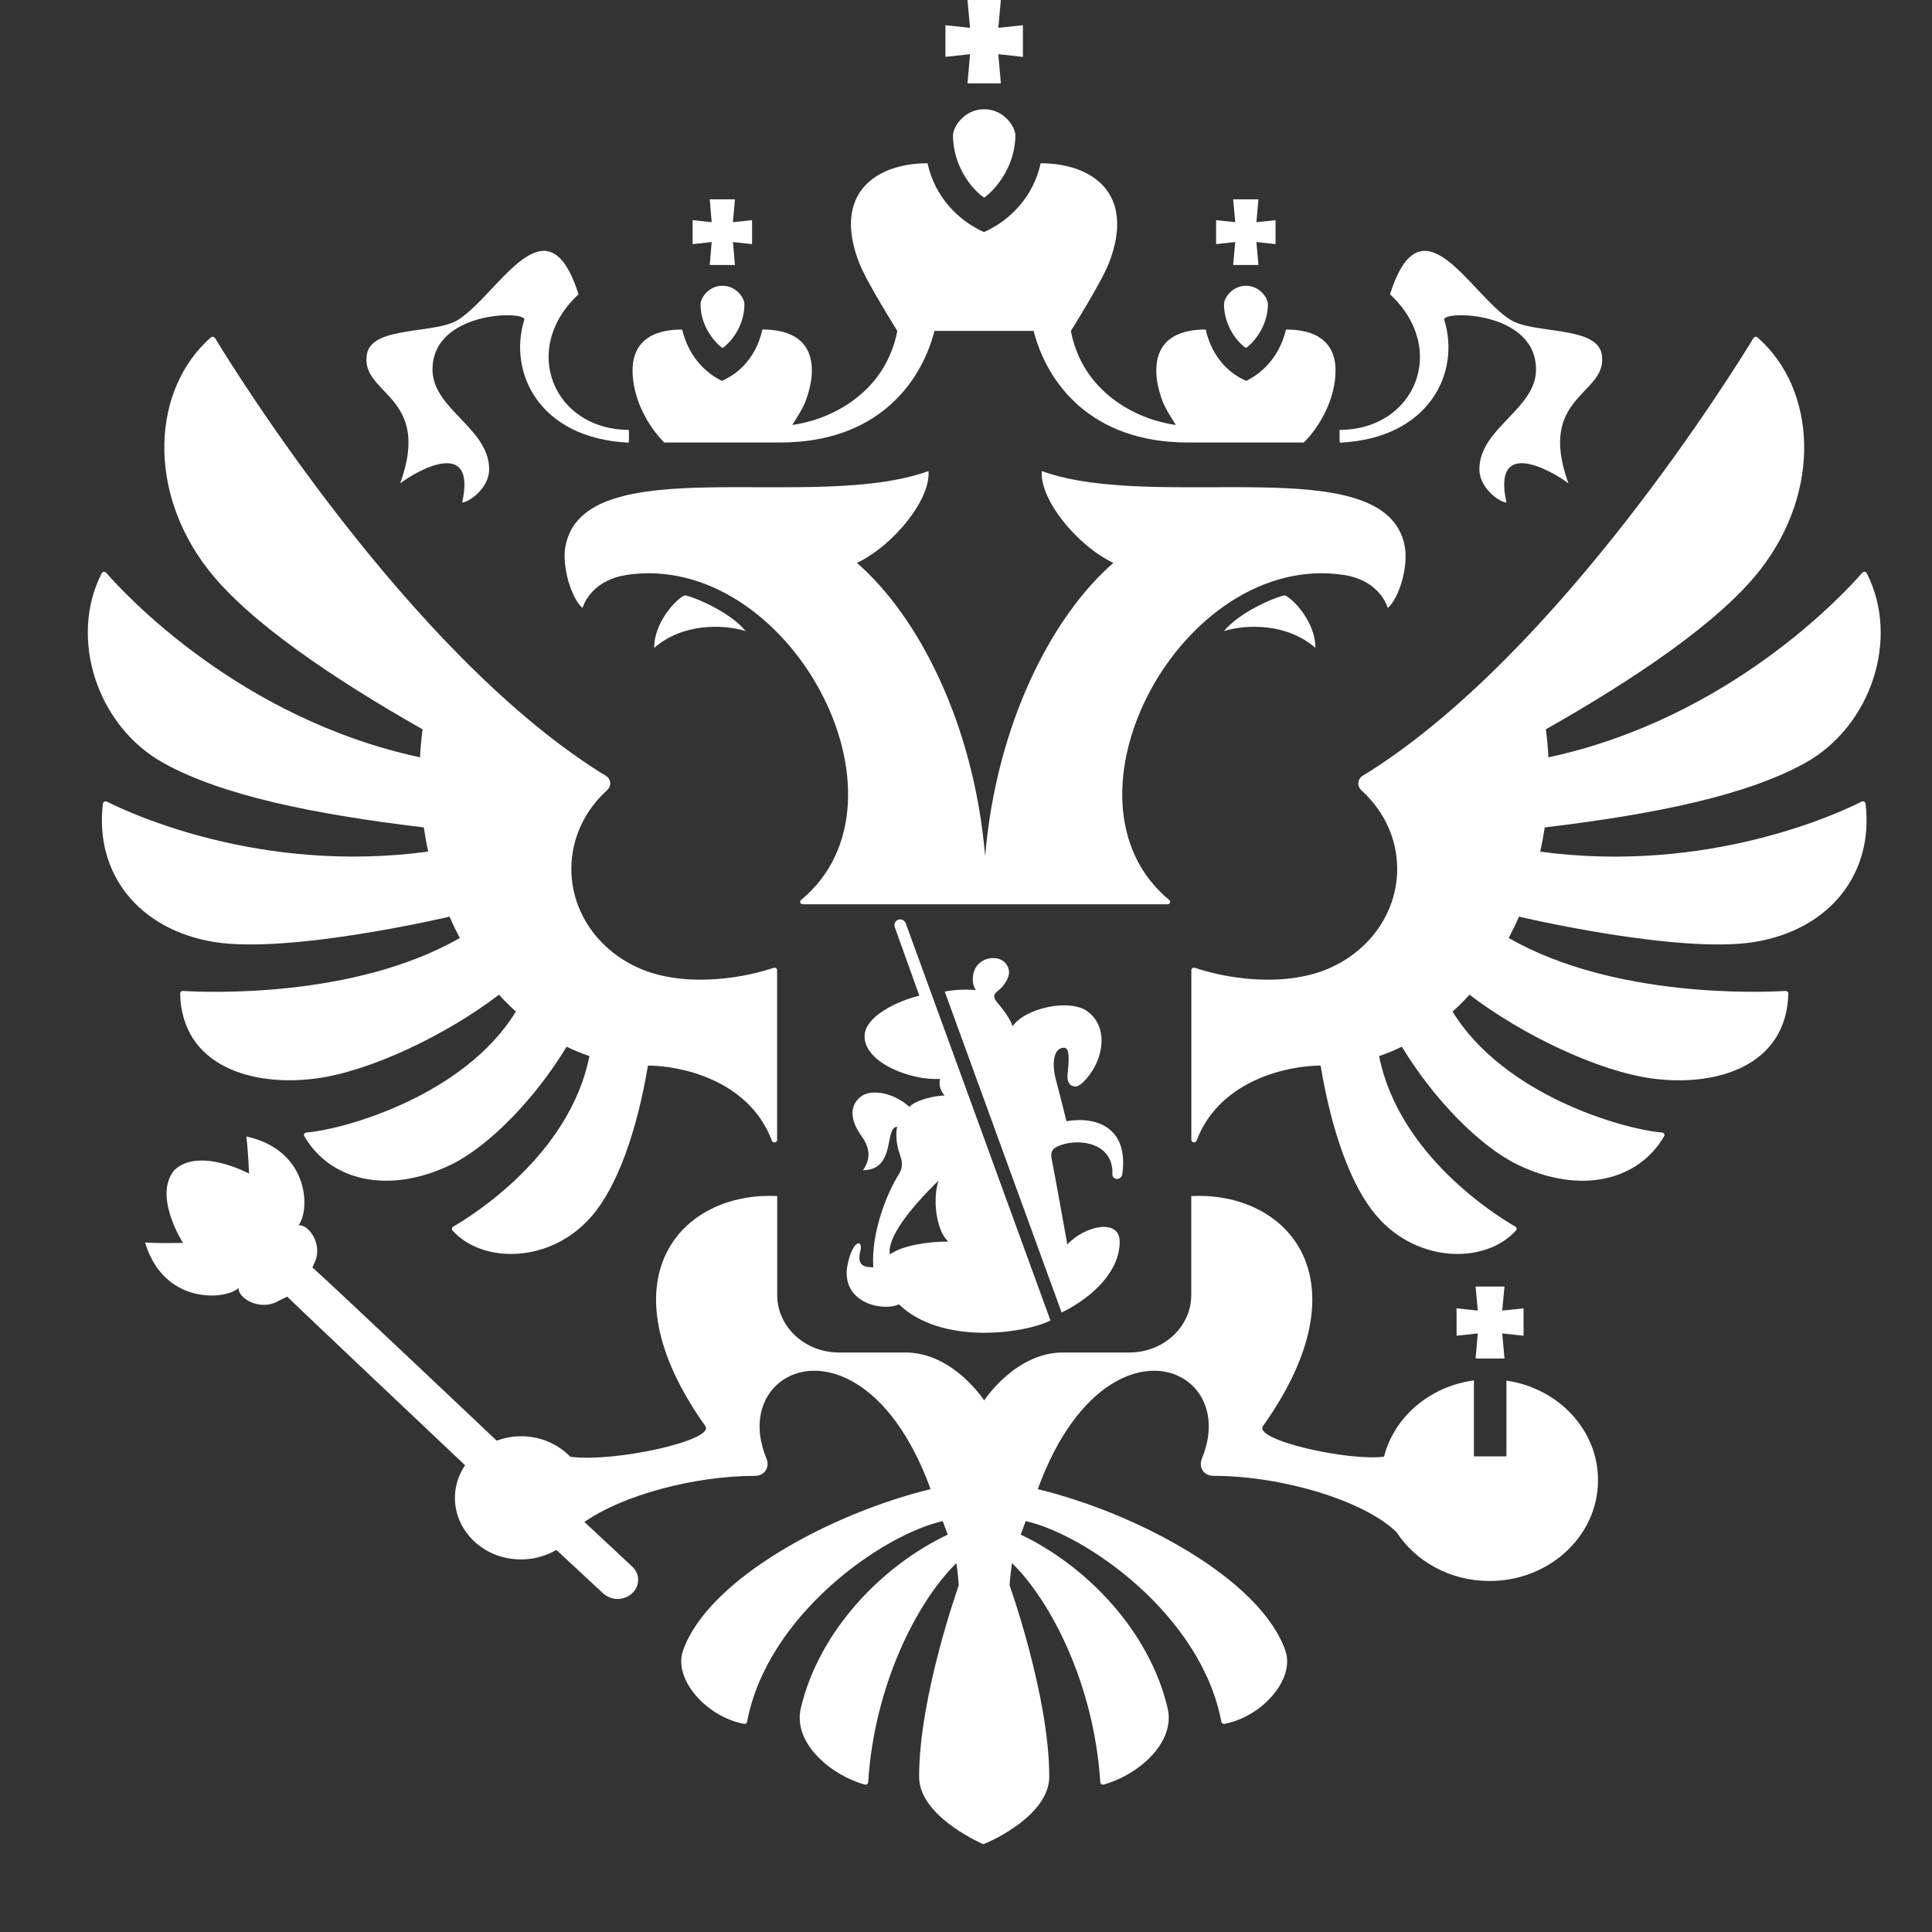
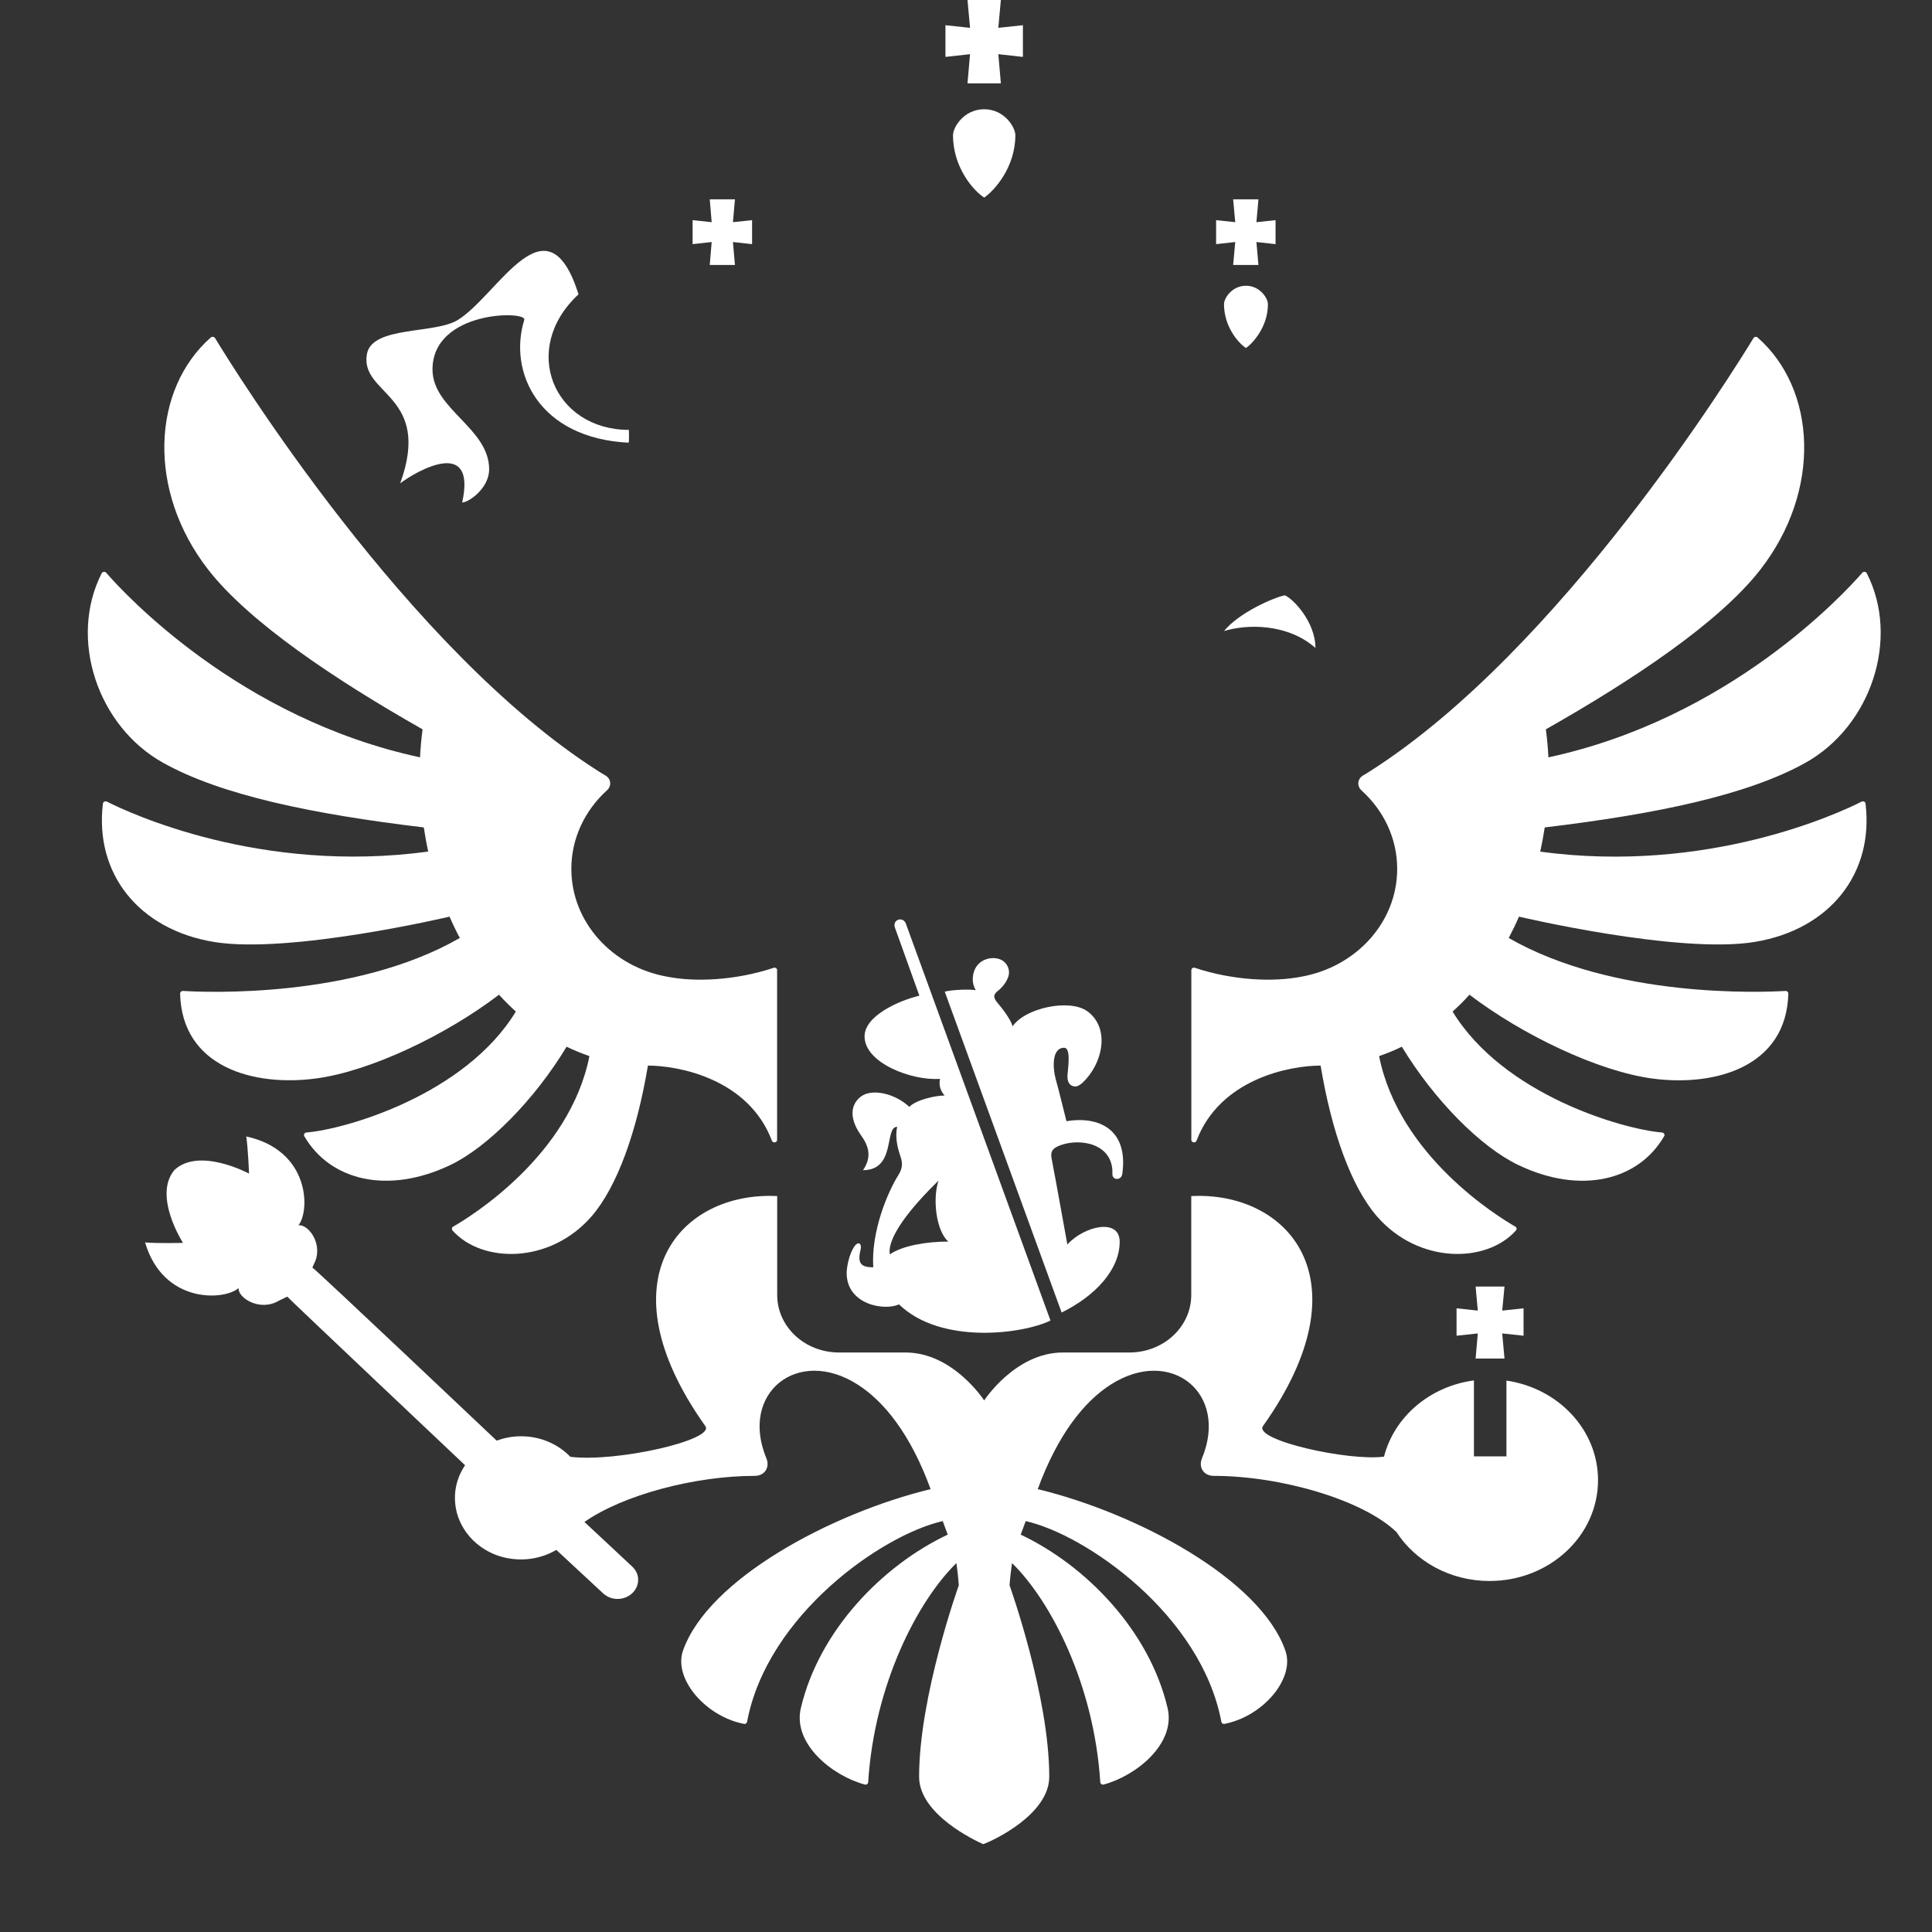
<svg xmlns="http://www.w3.org/2000/svg" width="22" height="22" viewBox="0 0 22 22" fill="none">
  <rect x="0" y="0" width="22" height="22" fill="#333333" stroke="none" />
-   <path d="M7.449 7.378C7.769 7.098 8.228 7.105 8.491 7.186C8.319 6.974 7.916 6.8 7.798 6.779C7.708 6.813 7.449 7.079 7.449 7.378Z" fill="white" />
-   <path d="M15.302 6.547C15.666 6.602 15.781 6.848 15.803 6.923C15.927 6.819 16.041 6.457 15.996 6.22C15.786 5.097 13.177 5.841 11.863 5.364C11.838 5.691 12.268 6.215 12.678 6.41C11.976 7.019 11.345 8.248 11.218 9.749C11.091 8.248 10.46 7.019 9.758 6.41C10.169 6.215 10.599 5.691 10.573 5.364C9.259 5.841 6.65 5.097 6.439 6.22C6.395 6.457 6.51 6.819 6.633 6.923C6.655 6.848 6.771 6.602 7.134 6.547C8.973 6.269 10.508 9.102 9.122 10.248C9.101 10.265 9.113 10.297 9.141 10.297L13.295 10.297C13.323 10.297 13.335 10.265 13.314 10.248C11.929 9.102 13.463 6.269 15.302 6.547Z" fill="white" />
  <path d="M12.78 13.366C12.851 12.854 12.506 12.707 12.144 12.767C12.099 12.591 12.063 12.438 12.021 12.286C11.987 12.162 11.975 11.931 12.118 11.931C12.195 11.931 12.164 12.146 12.156 12.239C12.15 12.32 12.179 12.37 12.245 12.372C12.287 12.373 12.338 12.321 12.369 12.286C12.575 12.052 12.623 11.69 12.381 11.515C12.179 11.369 11.671 11.478 11.531 11.687C11.51 11.608 11.409 11.478 11.361 11.422C11.314 11.367 11.302 11.329 11.367 11.28C11.398 11.257 11.49 11.165 11.49 11.07C11.49 11.014 11.447 10.91 11.308 10.91C11.199 10.91 11.077 10.985 11.077 11.154C11.077 11.191 11.086 11.232 11.111 11.275C11.042 11.264 10.854 11.268 10.758 11.292L12.089 14.946C12.47 14.758 12.75 14.46 12.75 14.14C12.75 13.868 12.349 13.958 12.154 14.171C12.091 13.825 12.035 13.506 11.974 13.188C11.958 13.1 12.002 13.069 12.072 13.042C12.309 12.955 12.68 13.026 12.667 13.367C12.664 13.444 12.772 13.444 12.78 13.366Z" fill="white" />
-   <path d="M16.446 3.642C16.413 3.536 17.491 3.533 17.491 4.208C17.491 4.66 16.846 4.874 16.846 5.344C16.846 5.562 17.082 5.722 17.154 5.722C16.988 4.969 17.674 5.363 17.86 5.504C17.491 4.491 18.321 4.498 18.239 4.033C18.182 3.708 17.461 3.806 17.2 3.642C16.737 3.351 16.189 2.216 15.828 3.351C16.501 3.975 16.11 4.895 15.255 4.895C15.255 4.895 15.251 5.03 15.258 5.041C16.278 4.991 16.633 4.242 16.446 3.642Z" fill="white" />
  <path d="M14.63 6.779C14.512 6.801 14.11 6.974 13.938 7.186C14.201 7.105 14.66 7.098 14.979 7.378C14.979 7.079 14.72 6.813 14.63 6.779Z" fill="white" />
  <path d="M10.687 13.444C10.617 13.654 10.66 14.014 10.798 14.138C10.559 14.138 10.275 14.183 10.133 14.284L10.133 14.284C10.099 14.098 10.357 13.765 10.687 13.444ZM9.725 14.199C9.668 14.285 9.641 14.432 9.641 14.495C9.641 14.857 10.072 14.93 10.237 14.853C10.713 15.315 11.649 15.191 11.962 15.037L10.315 10.517C10.281 10.431 10.16 10.472 10.19 10.561L10.469 11.338C10.23 11.395 9.845 11.569 9.845 11.801C9.845 12.108 10.39 12.309 10.704 12.285C10.689 12.355 10.707 12.418 10.756 12.475C10.642 12.475 10.426 12.528 10.355 12.604C10.188 12.449 9.927 12.392 9.803 12.487C9.678 12.583 9.674 12.744 9.804 12.927C9.895 13.053 9.929 13.178 9.827 13.325C10.207 13.325 10.067 12.831 10.216 12.831C10.196 12.927 10.208 13.037 10.251 13.16C10.28 13.242 10.28 13.3 10.231 13.379C10.108 13.574 9.918 14.024 9.944 14.431C9.819 14.43 9.756 14.4 9.8 14.23C9.816 14.166 9.777 14.121 9.725 14.199Z" fill="white" />
  <path d="M21.199 9.128C20.945 9.257 19.452 9.956 17.539 9.698C17.559 9.606 17.576 9.515 17.59 9.422C18.862 9.27 19.897 9.054 20.557 8.687C21.308 8.269 21.637 7.27 21.257 6.527C21.248 6.509 21.221 6.505 21.207 6.521C20.999 6.76 19.692 8.182 17.632 8.624C17.627 8.518 17.617 8.411 17.603 8.305C18.603 7.738 19.58 7.085 20.045 6.487C20.748 5.583 20.683 4.431 20.014 3.843C20.007 3.837 19.998 3.834 19.989 3.836C19.98 3.837 19.972 3.842 19.967 3.85C19.755 4.199 17.774 7.401 15.599 8.783C15.573 8.8 15.546 8.816 15.519 8.832C15.457 8.87 15.45 8.951 15.503 9C15.754 9.227 15.91 9.543 15.91 9.894C15.91 10.505 15.439 11.012 14.817 11.122C14.501 11.184 14.045 11.166 13.607 11.021C13.587 11.014 13.566 11.027 13.566 11.047L13.566 12.981C13.566 13.012 13.614 13.019 13.625 12.99C13.892 12.284 14.689 12.134 15.038 12.134C15.163 12.888 15.387 13.513 15.679 13.85C16.153 14.396 16.927 14.388 17.263 14.011C17.269 14.004 17.271 13.996 17.27 13.988C17.268 13.979 17.263 13.972 17.256 13.968C17.058 13.855 15.93 13.162 15.704 12.026C15.793 11.995 15.88 11.96 15.963 11.919C16.328 12.522 16.858 13.059 17.285 13.264C18.002 13.609 18.659 13.441 18.95 12.938C18.961 12.92 18.948 12.898 18.926 12.896C18.483 12.86 17.121 12.47 16.541 11.519C16.608 11.458 16.673 11.395 16.733 11.327C17.34 11.789 18.198 12.197 18.812 12.281C19.53 12.378 20.344 12.149 20.364 11.313C20.364 11.296 20.349 11.283 20.332 11.284C20.077 11.299 18.385 11.373 17.18 10.681C17.222 10.601 17.261 10.521 17.297 10.438C17.297 10.438 19.118 10.868 19.981 10.726C20.838 10.585 21.34 9.945 21.243 9.15C21.241 9.13 21.218 9.119 21.199 9.128Z" fill="white" />
  <path d="M5.119 10.438C5.155 10.521 5.194 10.602 5.236 10.681C4.031 11.373 2.341 11.3 2.084 11.284C2.066 11.283 2.051 11.297 2.051 11.314C2.071 12.149 2.885 12.378 3.604 12.28C4.218 12.197 5.076 11.789 5.682 11.327C5.743 11.395 5.808 11.458 5.874 11.519C5.294 12.47 3.933 12.86 3.489 12.896C3.468 12.898 3.455 12.92 3.465 12.938C3.757 13.441 4.413 13.608 5.131 13.265C5.558 13.059 6.088 12.522 6.452 11.919C6.536 11.96 6.623 11.995 6.712 12.026C6.486 13.162 5.357 13.855 5.16 13.968C5.152 13.972 5.147 13.979 5.146 13.988C5.145 13.996 5.147 14.004 5.152 14.011C5.488 14.388 6.263 14.396 6.737 13.85C7.028 13.513 7.252 12.888 7.378 12.134C7.727 12.134 8.524 12.284 8.79 12.99C8.802 13.019 8.849 13.012 8.849 12.981L8.849 11.047C8.849 11.027 8.829 11.014 8.809 11.021C8.371 11.166 7.914 11.184 7.599 11.122C6.976 11.012 6.506 10.504 6.506 9.894C6.506 9.543 6.662 9.226 6.912 8.999C6.966 8.951 6.959 8.87 6.897 8.832C6.869 8.816 6.842 8.8 6.816 8.783C4.642 7.401 2.662 4.202 2.449 3.85C2.439 3.834 2.415 3.83 2.4 3.843C1.733 4.431 1.668 5.583 2.371 6.487C2.836 7.084 3.812 7.738 4.812 8.305C4.798 8.411 4.788 8.518 4.783 8.624C2.726 8.182 1.419 6.763 1.209 6.522C1.195 6.506 1.167 6.509 1.158 6.528C0.779 7.271 1.108 8.269 1.859 8.687C2.518 9.054 3.553 9.27 4.826 9.422C4.84 9.514 4.856 9.606 4.876 9.697C2.966 9.956 1.474 9.258 1.217 9.128C1.198 9.119 1.175 9.13 1.172 9.151C1.076 9.946 1.578 10.584 2.435 10.726C3.297 10.868 5.119 10.438 5.119 10.438Z" fill="white" />
  <path d="M4.557 5.504C4.742 5.363 5.429 4.969 5.263 5.722C5.335 5.722 5.57 5.562 5.57 5.344C5.57 4.874 4.925 4.66 4.925 4.208C4.925 3.533 6.003 3.536 5.97 3.642C5.784 4.242 6.139 4.991 7.158 5.041C7.166 5.03 7.161 4.895 7.161 4.895C6.307 4.895 5.915 3.975 6.588 3.351C6.227 2.216 5.679 3.351 5.216 3.642C4.955 3.807 4.234 3.708 4.178 4.033C4.096 4.498 4.925 4.491 4.557 5.504Z" fill="white" />
  <path d="M13.938 3.463C13.938 3.721 14.102 3.907 14.188 3.963C14.268 3.907 14.438 3.721 14.438 3.463C14.438 3.398 14.349 3.254 14.188 3.254C14.026 3.254 13.938 3.398 13.938 3.463Z" fill="white" />
  <path d="M10.766 0.648L11.046 0.617L11.017 0.949L11.397 0.949L11.368 0.617L11.648 0.648L11.648 0.287L11.368 0.317L11.397 -4.23655e-06L11.017 -4.20326e-06L11.046 0.317L10.766 0.287L10.766 0.648Z" fill="white" />
  <path d="M10.852 1.54C10.852 1.907 11.085 2.172 11.207 2.25C11.321 2.172 11.562 1.907 11.562 1.54C11.562 1.448 11.436 1.244 11.207 1.244C10.977 1.244 10.852 1.448 10.852 1.54Z" fill="white" />
-   <path d="M8.883 5.039C9.992 5.039 10.49 4.358 10.641 3.768C10.891 3.768 11.112 3.768 11.77 3.768C11.921 4.358 12.419 5.039 13.529 5.039L14.847 5.039C15.032 4.854 15.208 4.54 15.208 4.219C15.208 3.758 14.766 3.753 14.644 3.753C14.558 4.108 14.323 4.273 14.191 4.337C14.051 4.277 13.814 4.121 13.729 3.752C13.602 3.754 13.167 3.759 13.167 4.219C13.167 4.319 13.189 4.437 13.239 4.571C13.266 4.642 13.33 4.747 13.39 4.839C12.922 4.775 12.325 4.455 12.194 3.768C12.194 3.768 12.54 3.219 12.627 2.997C12.938 2.198 12.432 1.859 11.85 1.859C11.769 2.237 11.502 2.511 11.205 2.643C10.909 2.511 10.643 2.237 10.562 1.859C9.979 1.859 9.473 2.198 9.785 2.997C9.872 3.219 10.218 3.768 10.218 3.768C10.086 4.455 9.489 4.775 9.021 4.839C9.082 4.747 9.145 4.642 9.172 4.571C9.222 4.437 9.245 4.319 9.245 4.219C9.245 3.759 8.809 3.754 8.682 3.752C8.597 4.121 8.36 4.277 8.22 4.337C8.088 4.273 7.853 4.108 7.768 3.753C7.645 3.753 7.203 3.758 7.203 4.219C7.203 4.54 7.379 4.854 7.564 5.039L8.883 5.039Z" fill="white" />
  <path d="M14.525 2.507L14.307 2.53L14.33 2.27L14.042 2.27L14.066 2.53L13.848 2.507L13.848 2.78L14.066 2.756L14.042 3.017L14.33 3.017L14.307 2.756L14.525 2.78L14.525 2.507Z" fill="white" />
  <path d="M8.369 2.27L8.082 2.27L8.104 2.53L7.887 2.507L7.887 2.78L8.104 2.756L8.082 3.017L8.369 3.017L8.346 2.756L8.564 2.78L8.564 2.507L8.346 2.53L8.369 2.27Z" fill="white" />
-   <path d="M7.977 3.463C7.977 3.721 8.146 3.907 8.227 3.963C8.313 3.907 8.477 3.721 8.477 3.463C8.477 3.398 8.388 3.254 8.227 3.254C8.065 3.254 7.977 3.398 7.977 3.463Z" fill="white" />
  <path d="M16.586 15.21L16.828 15.184L16.803 15.47L17.132 15.47L17.106 15.184L17.349 15.21L17.349 14.898L17.106 14.924L17.132 14.65L16.803 14.65L16.828 14.924L16.586 14.898L16.586 15.21Z" fill="white" />
  <path d="M17.154 15.721L17.154 16.584L16.961 16.584L16.961 16.584L16.784 16.584L16.784 15.719C16.281 15.786 15.876 16.134 15.76 16.587C15.358 16.641 14.276 16.4 14.381 16.24C15.574 14.563 14.662 13.564 13.565 13.62L13.565 14.746C13.565 15.108 13.25 15.401 12.861 15.401L12.104 15.401C11.561 15.401 11.207 15.947 11.207 15.947C11.207 15.947 10.854 15.401 10.311 15.401L9.554 15.401C9.164 15.401 8.85 15.108 8.85 14.746L8.85 13.62C7.753 13.564 6.84 14.563 8.033 16.241C8.138 16.399 7.019 16.653 6.495 16.589C6.357 16.446 6.157 16.355 5.934 16.355C5.839 16.355 5.745 16.372 5.656 16.405C5.656 16.405 3.595 14.453 3.557 14.434L3.574 14.395C3.691 14.175 3.512 13.936 3.398 13.953C3.53 13.794 3.536 13.101 2.804 12.941C2.825 13.08 2.836 13.364 2.836 13.364C2.836 13.364 2.271 13.059 1.987 13.322C1.738 13.617 2.084 14.153 2.084 14.153C2.084 14.153 1.795 14.16 1.652 14.148C1.862 14.857 2.565 14.807 2.717 14.667C2.707 14.78 2.961 14.94 3.176 14.811L3.271 14.765C3.288 14.788 5.296 16.685 5.296 16.685C5.203 16.822 5.16 16.989 5.19 17.169C5.237 17.449 5.47 17.681 5.768 17.741C5.978 17.783 6.176 17.742 6.335 17.649L6.866 18.142C6.914 18.186 6.978 18.212 7.049 18.207C7.179 18.198 7.276 18.093 7.266 17.972C7.262 17.918 7.234 17.871 7.196 17.836C7.187 17.826 6.655 17.331 6.655 17.331C7.094 17.023 7.913 16.806 8.593 16.806C8.712 16.806 8.768 16.705 8.727 16.606C8.419 15.865 9.082 15.329 9.766 15.766C10.065 15.956 10.369 16.331 10.597 16.957C9.474 17.229 8.063 17.979 7.777 18.797C7.667 19.113 8.03 19.544 8.471 19.63C8.479 19.632 8.487 19.631 8.494 19.626C8.5 19.622 8.505 19.615 8.507 19.607C8.737 18.386 10.051 17.475 10.735 17.321C10.769 17.413 10.758 17.383 10.792 17.475C10.047 17.827 9.326 18.569 9.119 19.452C9.025 19.856 9.476 20.221 9.848 20.321C9.866 20.326 9.885 20.313 9.886 20.294C9.957 19.178 10.45 18.23 10.891 17.799C10.903 17.883 10.912 17.968 10.918 18.052C10.918 18.052 10.466 19.313 10.466 20.232C10.466 20.66 11.102 20.958 11.196 21C11.313 20.958 11.948 20.66 11.948 20.232C11.948 19.312 11.496 18.052 11.496 18.052C11.502 17.968 11.512 17.883 11.524 17.799C11.965 18.23 12.458 19.178 12.529 20.294C12.53 20.312 12.549 20.326 12.567 20.321C12.94 20.221 13.39 19.856 13.296 19.452C13.089 18.569 12.367 17.827 11.623 17.475C11.657 17.383 11.646 17.413 11.68 17.321C12.364 17.475 13.678 18.386 13.908 19.607C13.909 19.615 13.914 19.622 13.921 19.626C13.928 19.63 13.936 19.632 13.944 19.63C14.384 19.544 14.748 19.113 14.637 18.797C14.353 17.979 12.941 17.229 11.817 16.957C12.046 16.331 12.35 15.956 12.649 15.766C13.333 15.329 13.995 15.865 13.687 16.606C13.646 16.705 13.702 16.806 13.822 16.806C14.584 16.806 15.521 17.079 15.902 17.446C16.119 17.78 16.512 18.003 16.962 18.003C17.644 18.003 18.197 17.489 18.197 16.855C18.197 16.282 17.745 15.807 17.154 15.721Z" fill="white" />
</svg>